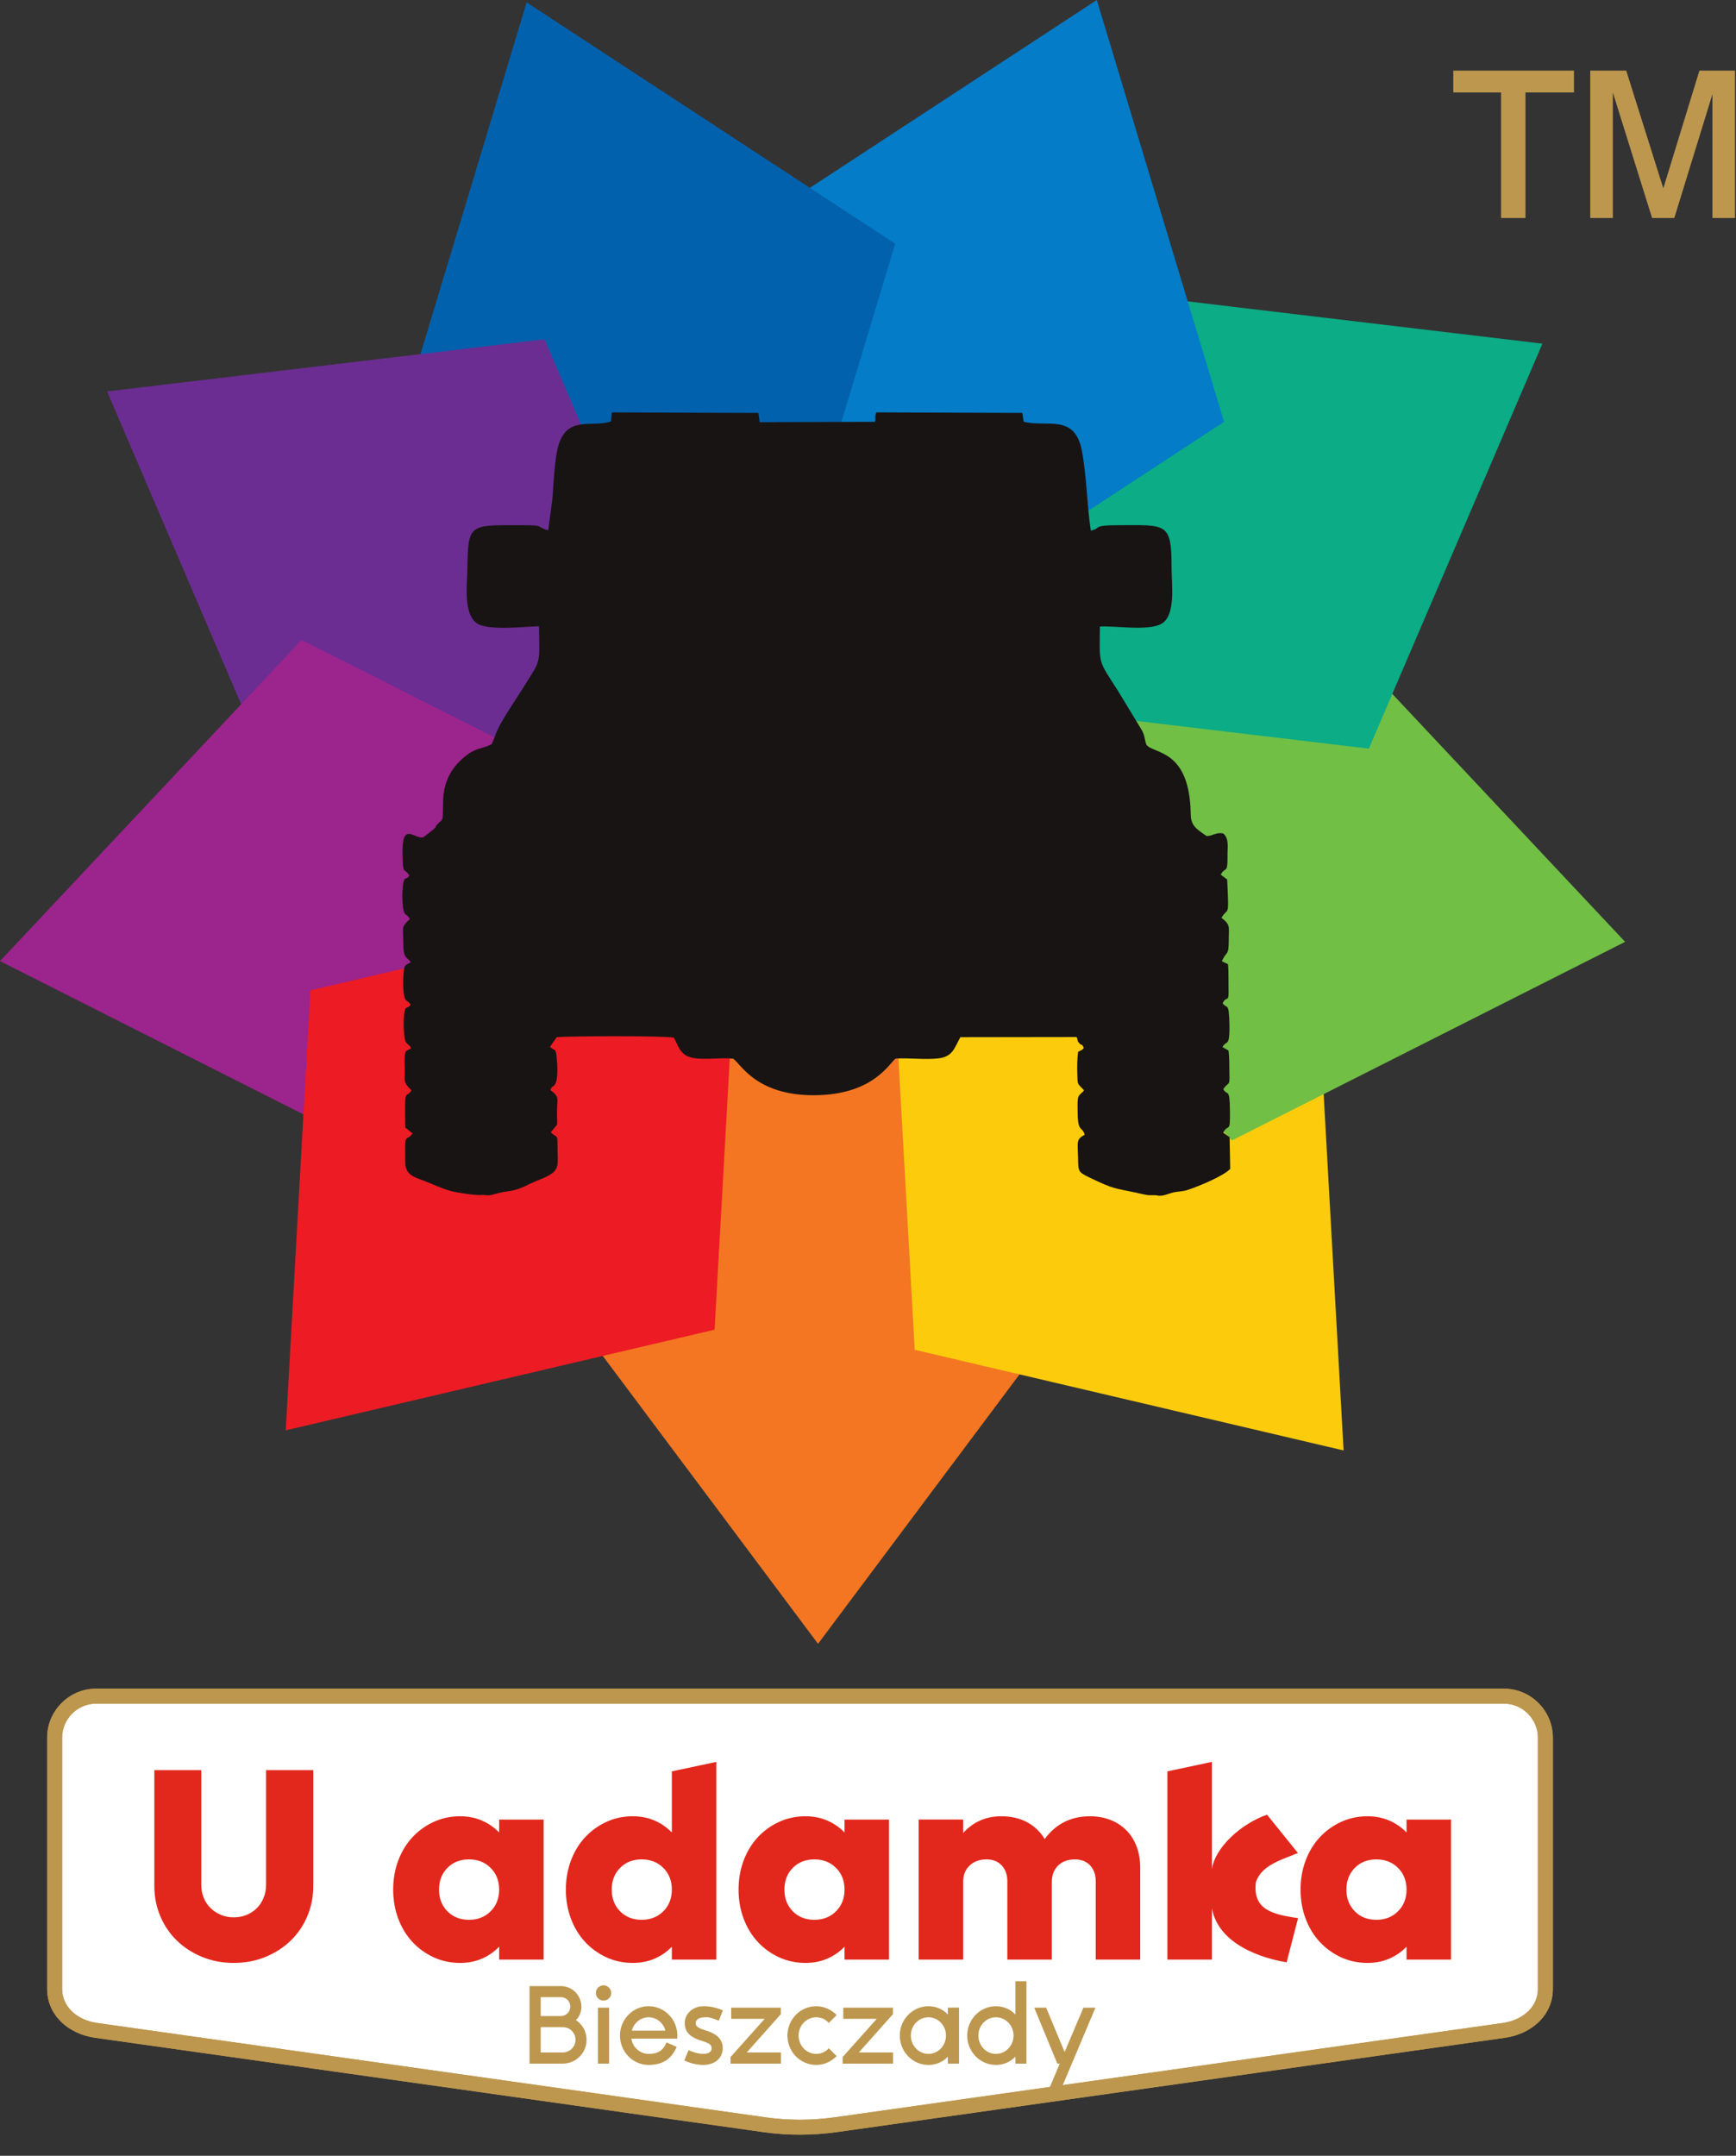
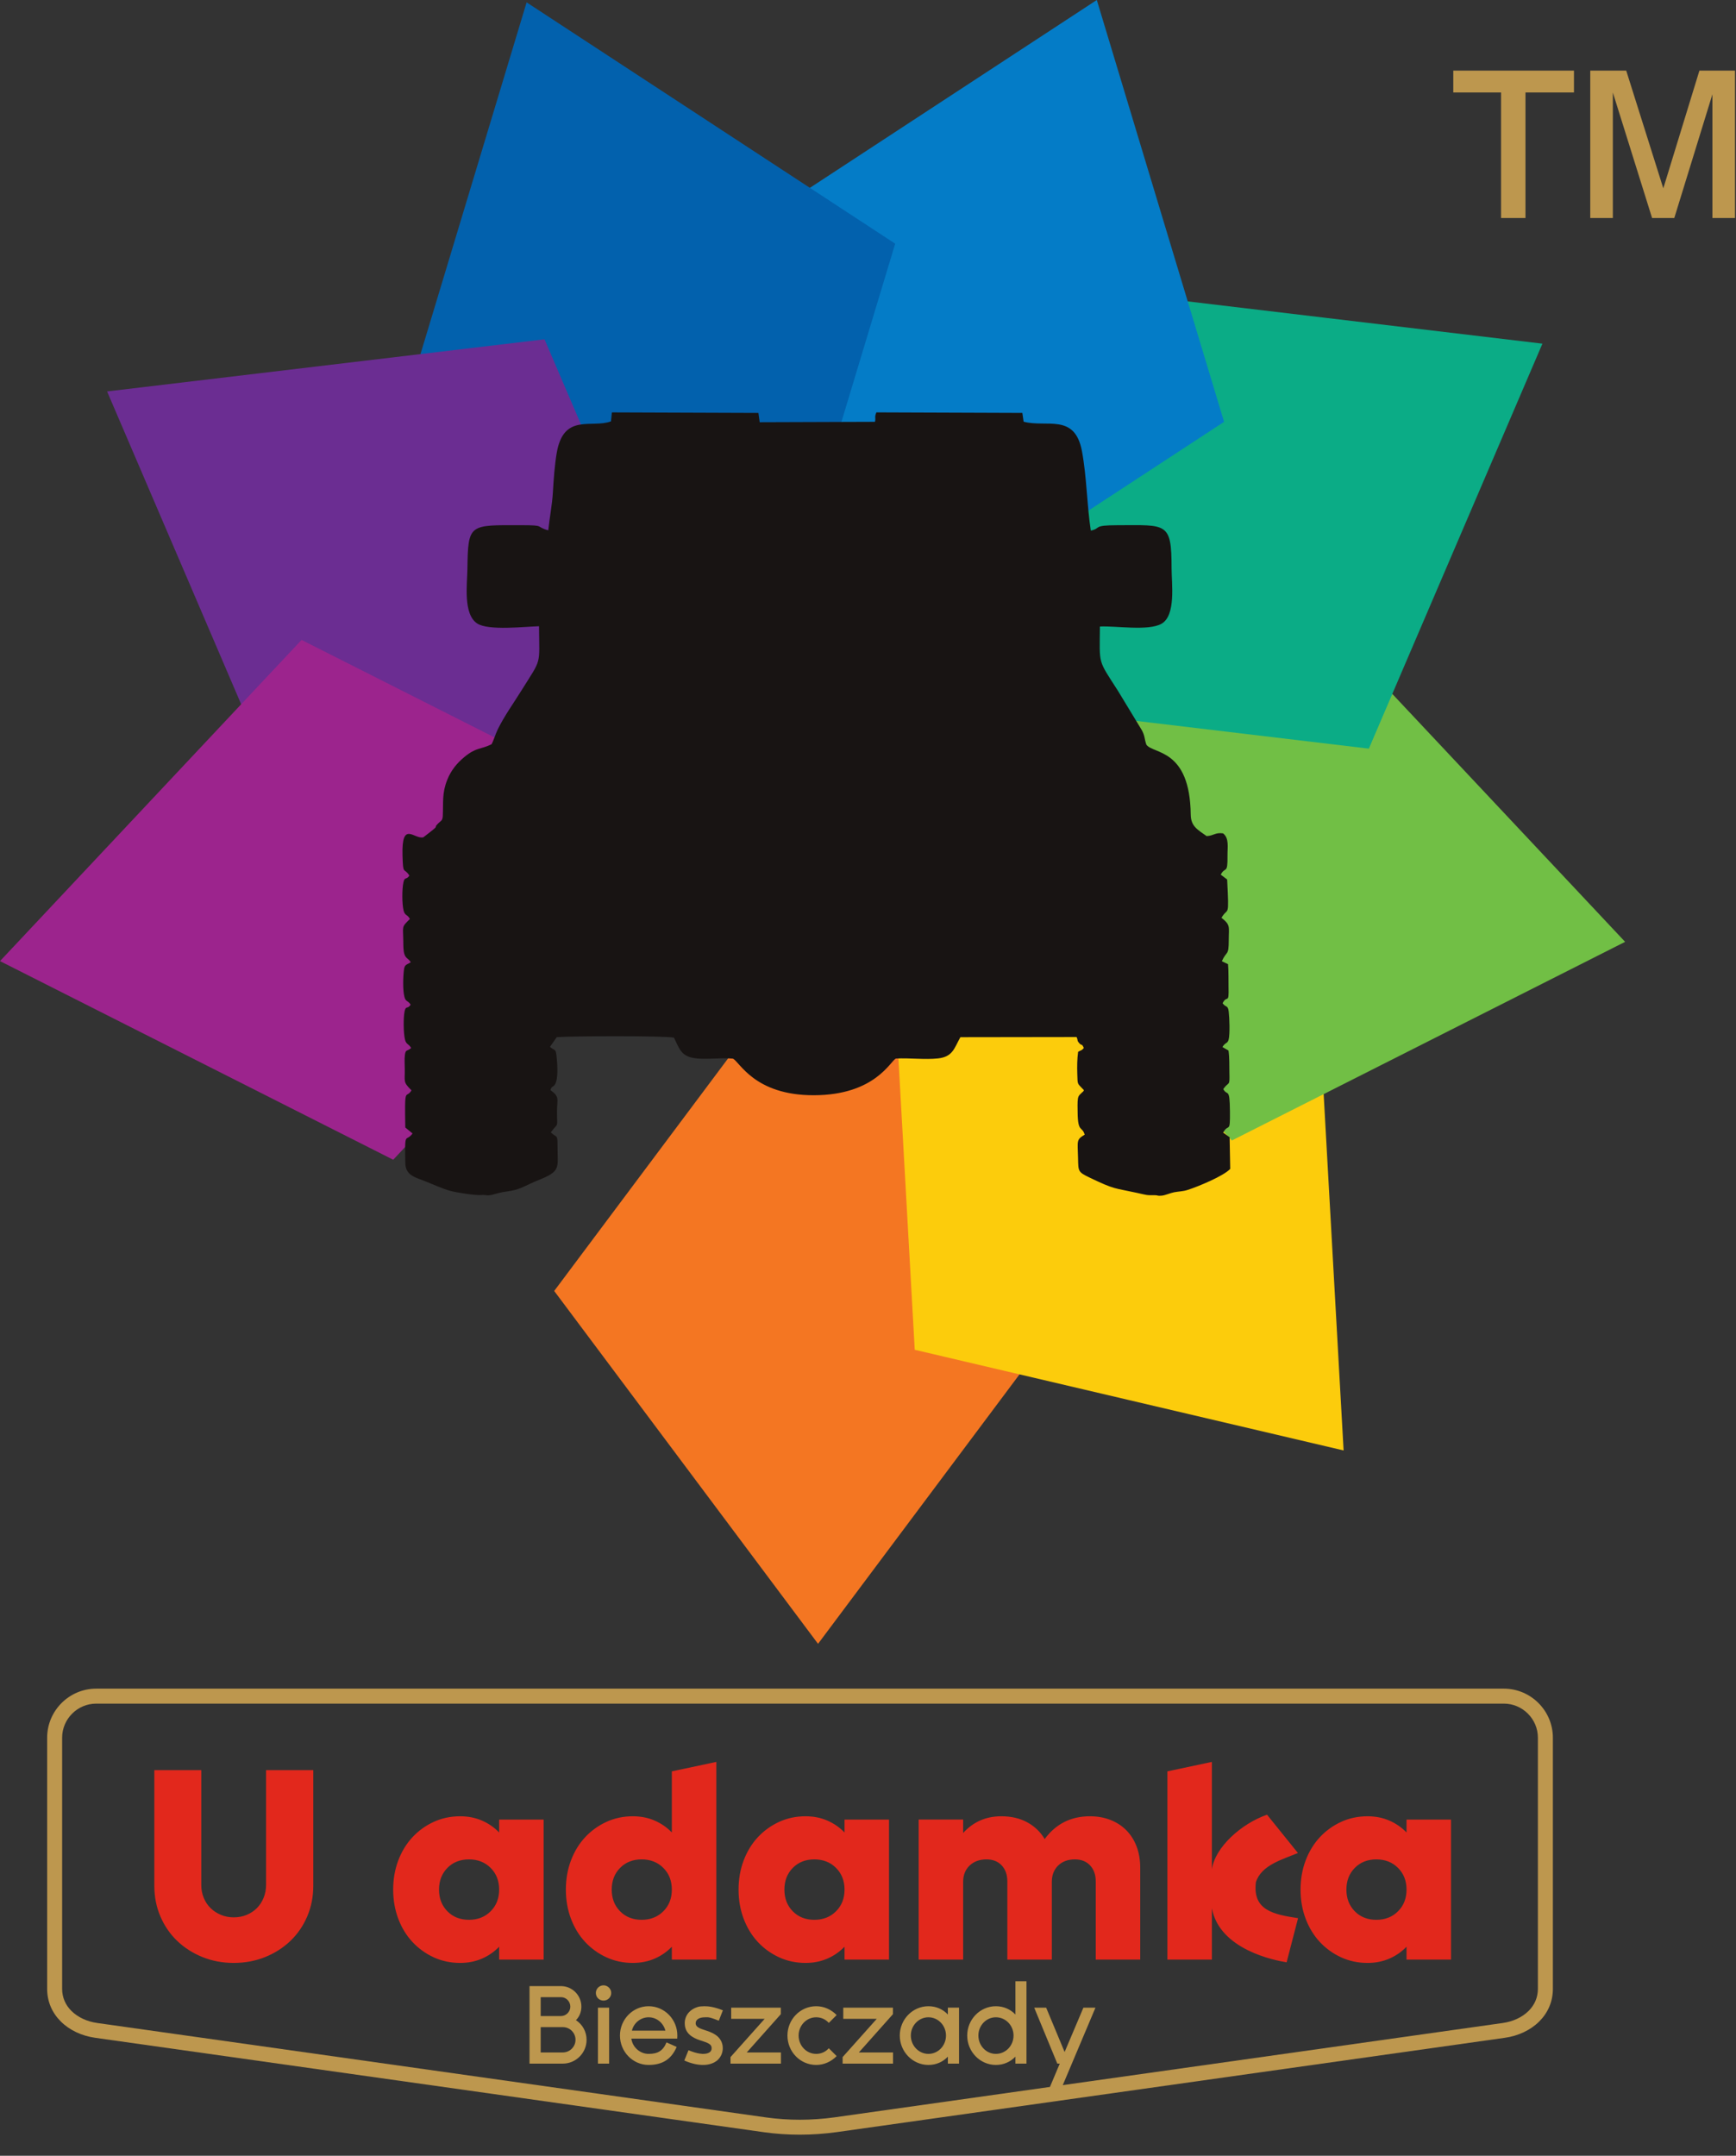
<svg xmlns="http://www.w3.org/2000/svg" width="100%" height="100%" viewBox="0 0 849 1054" xml:space="preserve" style="fill-rule:evenodd;clip-rule:evenodd;stroke-miterlimit:22.926;">
  <rect x="0" y="0" width="849" height="1054" fill="#333333" stroke="none" />
  <path d="M400.066,458.668l64.515,86.256l64.515,86.257l-64.515,86.258l-64.515,86.265l-64.517,-86.265l-64.515,-86.258l64.515,-86.257l64.517,-86.256Z" style="fill:#f47622;" />
  <path d="M435.314,444.849l104.868,24.602l104.868,24.609l6.019,107.548l6.028,107.548l-104.868,-24.61l-104.867,-24.606l-6.024,-107.543l-6.024,-107.548Z" style="fill:#fccc0c;" />
  <path d="M454.981,400.576l96.151,-48.555l96.148,-48.557l73.743,78.51l73.747,78.515l-96.151,48.557l-96.152,48.556l-73.743,-78.506l-73.743,-78.52Z" style="fill:#71bf45;" />
  <path d="M455.526,340.538l42.447,-99l42.443,-99.002l106.958,12.746l106.958,12.743l-42.443,98.998l-42.442,99.005l-106.959,-12.748l-106.962,-12.742Z" style="fill:#0bac86;" />
  <path d="M418.391,324.227l-31.125,-103.12l-31.124,-103.124l90.127,-58.992l90.128,-58.991l31.119,103.124l31.125,103.12l-90.128,58.988l-90.122,58.995Z" style="fill:#047cc7;" />
  <path d="M375.549,325.389l-90.127,-58.996l-90.125,-58.987l31.122,-103.124l31.124,-103.125l90.128,58.996l90.124,58.992l-31.121,103.124l-31.125,103.12Z" style="fill:#0261ad;" />
  <path d="M351.181,363.896l-106.962,12.746l-106.96,12.744l-42.442,-99.005l-42.443,-98.998l106.958,-12.744l106.959,-12.746l42.442,99.003l42.448,99Z" style="fill:#6b2d92;" />
  <path d="M339.789,409.993l-73.747,78.514l-73.743,78.515l-96.148,-48.561l-96.151,-48.555l73.743,-78.515l73.743,-78.511l96.152,48.556l96.151,48.557Z" style="fill:#9c248d;" />
-   <path d="M361.518,435.021l-6.024,107.543l-6.023,107.548l-104.868,24.609l-104.868,24.606l6.024,-107.548l6.023,-107.547l104.868,-24.607l104.868,-24.604Z" style="fill:#ed1b24;" />
  <path d="M298.798,206.011c-9.382,3.52 -23.184,-4.227 -26.532,15.457c-1.003,5.9 -1.526,13.102 -1.862,19.113c-0.345,6.113 -1.632,12.572 -2.271,18.708c-6.596,-1.828 -1.146,-2.491 -12.914,-2.508c-25.925,-0.032 -26.305,-0.948 -26.632,21.614c-0.107,7.358 -2.135,21.877 4.785,26.437c5.491,3.612 23.168,1.554 30.239,1.344c0.135,19.725 1.482,15.268 -8.676,31.551c-3.891,6.237 -8.269,12.301 -11.51,18.894c-1.072,2.181 -2.079,5.617 -3.049,7.278c-5.384,2.637 -7.394,1.375 -13.266,6.216c-3.719,3.069 -6.536,6.576 -8.353,11.094c-2.63,6.544 -1.902,10.914 -2.204,17.629c-0.12,2.644 -0.975,2.36 -2.586,4.093c-1.585,1.702 -0.189,0.52 -1.09,1.784c-0.229,0.318 -5.151,4.189 -5.819,4.644c-4.37,1.236 -10.716,-8.598 -10.205,8.97c0.287,9.943 0.643,5.512 3.364,9.767c-1.605,2.353 -2.28,0.32 -2.934,3.4c-0.704,3.287 -0.709,10.46 0.106,13.721c0.639,2.534 1.817,1.769 3.077,4.076c-4.247,4.198 -3.331,3.29 -3.237,10.898c0.021,1.828 -0.02,4.792 0.59,6.456c0.781,2.132 1.932,1.907 3.064,3.819c-1.845,1.255 -2.962,0.917 -3.313,3.556c-0.456,3.449 -0.652,9.948 0.2,13.302c0.676,2.644 1.579,1.597 3.064,3.889c-1.603,2.421 -2.365,0.233 -2.987,3.363c-0.63,3.188 -0.553,10.537 0.212,13.696c0.619,2.542 1.813,1.941 3.017,4.137c-2.049,1.752 -2.648,0.467 -3.06,3.388c-0.267,1.891 -0.087,4.902 -0.062,6.896c0.085,6.318 -0.929,6.236 3.29,10.401c-2.791,4.621 -3.43,-3.101 -3.028,18.169l3.547,2.918c-3.43,4.641 -3.855,-1.907 -3.547,14.416c0.107,5.864 4.354,6.896 9.198,8.749c3.765,1.437 9.351,4.019 12.968,4.952c3.09,0.798 11.966,2.209 14.907,1.981c3.024,-0.238 2.514,0.768 6.945,-0.537c2.745,-0.805 4.813,-1.101 7.632,-1.521c4.57,-0.689 8.614,-3.303 12.915,-5.002c11.924,-4.718 9.841,-5.966 9.869,-17.273c0.013,-5.56 -0.336,-3.466 -3.277,-6.31c3.948,-5.33 3.024,-1.383 3.036,-10.294c0.008,-6.262 1.465,-6.879 -3.212,-10.383c0.626,-2.397 1.768,-1.051 2.726,-3.874c1.104,-3.274 0.591,-9.813 0.208,-13.255c-0.372,-3.293 -1.187,-2.136 -3.168,-4.017l3.315,-4.719c6.413,-0.552 53.123,-0.754 57.334,0.254c2.468,4.943 3.311,8.871 9.58,9.939c5.913,1.015 13.171,-0.323 19.22,0.319c3.265,1.359 10.374,17.94 39.599,17.887c30.146,-0.066 37.516,-16.925 40.14,-17.94c6.592,-0.372 14.219,0.647 20.595,-0.062c7.258,-0.806 7.901,-4.987 10.93,-10.381l56.81,-0.082c0.917,1.895 0.024,1.457 1.252,2.918c1.388,1.649 1.219,-0.066 2.312,2.443c-0.973,1.208 -1.216,1.006 -2.791,1.853c-0.491,3.536 -0.524,7.174 -0.413,10.75c0.176,5.831 -0.037,4.421 3.245,8.005c-0.494,1.039 -0.028,0.279 -0.802,1.042c-1.031,1.029 -1.832,1.457 -2.119,3.041c-0.299,1.674 -0.164,5.013 -0.148,6.83c0.094,10.094 2.186,6.515 3.45,10.868c-4.228,2.477 -3.438,2.898 -3.25,11.504c0.143,6.494 -0.078,6.718 5.775,9.526c12.272,5.88 11.653,4.93 22.989,7.406c4.866,1.065 4.526,1.232 8.924,1.159c1.446,-0.02 0.896,0.446 3.279,0.205c1.784,-0.181 4.055,-1.265 5.97,-1.641c2.385,-0.468 4.247,-0.369 6.698,-1.163c5.042,-1.632 17.425,-6.698 20.784,-10.272l-0.29,-15.468l-3.156,-2.283c2.66,-4.82 3.438,0.926 3.31,-10.414c-0.133,-11.969 -1.17,-7.161 -3.269,-10.852c2.844,-4.06 3.184,-0.843 3,-8.074c-0.09,-3.699 0.097,-7.099 -0.438,-10.778l-2.962,-1.71c1.477,-2.485 2.466,-1.519 3.027,-3.635c0.7,-2.647 0.394,-10.847 0.041,-13.688c-0.418,-3.372 -1.378,-1.828 -2.991,-4.096c2.238,-4.398 3.123,0.954 2.906,-7.95c-0.09,-3.699 0.085,-7.518 -0.251,-11.156l-3.024,-1.431c2.391,-5.35 3.377,-2.271 3.377,-10.35c0,-6.505 1.014,-7.309 -3.548,-10.88c3.205,-5.635 3.801,1.182 2.765,-18.739l-3.118,-2.364c2.181,-4.236 3.418,0.208 3.292,-9.31c-0.054,-3.929 0.924,-8.471 -2.166,-10.872c-3.891,-0.537 -4.357,1.113 -8.036,1.339c-4.392,-3.131 -7.706,-4.739 -7.775,-10.497c-0.398,-32.516 -18.416,-29.496 -21.693,-34.206c-1.055,-2.939 -0.63,-4.342 -2.409,-7.394l-11.484,-18.915c-9.943,-15.541 -8.99,-12.39 -8.837,-31.455c7.644,-0.405 23.611,2.289 30.072,-1.321c7.235,-4.039 4.984,-19.745 4.984,-27.176c-0.005,-22.646 -2.321,-21.078 -26.431,-21.036c-12.595,0.011 -7.68,1.472 -13.07,2.639c-1.948,-12.731 -1.976,-26.222 -4.334,-38.843c-3.499,-18.734 -17.289,-11.376 -28.53,-14.415l-0.622,-4.281l-71.389,-0.263c-1.06,2.606 -0.176,2.325 -0.684,4.605l-56.373,0.195l-0.63,-4.529l-71.657,-0.263l-0.45,4.375Z" style="fill:#181413;" />
  <path d="M734.093,106.591l-0,-61.374l-23.353,0l0,-10.68l59.019,-0l-0,10.68l-23.717,0l0,61.374l-11.949,-0Zm43.63,-0l-0,-72.054l17.591,-0l18.136,57.539l17.651,-57.539l17.411,-0l-0,72.054l-11.045,-0l0,-60.498l-18.647,60.498l-10.861,-0l-19.192,-61.374l-0,61.374l-11.044,-0Z" style="fill:#bd974e;fill-rule:nonzero;" />
-   <path d="M47.042,829.274l688.416,-0c11.176,-0 20.32,9.143 20.32,20.318l-0,122.789c-0,11.176 -9.254,18.761 -20.32,20.323l-326.841,46.128c-11.699,1.596 -23.179,1.601 -34.447,0.037l-327.128,-46.165c-11.064,-1.562 -20.319,-9.145 -20.319,-20.323l-0,-122.789c-0,-11.175 9.143,-20.318 20.319,-20.318Z" style="fill:#fff;stroke:#bd974e;stroke-width:1.2px;" />
  <path d="M114.277,959.719c-5.46,0 -10.564,-0.963 -15.307,-2.885c-4.745,-1.927 -8.862,-4.566 -12.354,-7.924c-3.49,-3.356 -6.223,-7.34 -8.188,-11.951c-1.97,-4.61 -2.956,-9.598 -2.956,-14.968l0,-56.525l22.961,0l-0,56.121c-0,2.24 0.401,4.34 1.208,6.311c0.806,1.971 1.924,3.647 3.357,5.036c1.431,1.387 3.11,2.485 5.036,3.289c1.923,0.805 4.005,1.209 6.243,1.209c2.326,-0 4.452,-0.404 6.376,-1.209c1.925,-0.804 3.581,-1.902 4.969,-3.289c1.387,-1.389 2.483,-3.065 3.29,-5.036c0.804,-1.971 1.207,-4.071 1.207,-6.311l0,-56.121l23.093,0l0,56.525c0,5.37 -0.983,10.358 -2.951,14.968c-1.97,4.611 -4.7,8.595 -8.19,11.951c-3.492,3.358 -7.61,5.997 -12.355,7.924c-4.743,1.922 -9.891,2.885 -15.439,2.885Zm151.589,-70.089l0,68.478l-21.754,0l-0,-6.311c-2.418,2.505 -5.235,4.454 -8.459,5.842c-3.222,1.386 -6.757,2.08 -10.606,2.08c-4.654,0 -8.975,-0.917 -12.958,-2.752c-3.981,-1.836 -7.451,-4.34 -10.404,-7.518c-2.956,-3.18 -5.26,-6.961 -6.917,-11.345c-1.656,-4.389 -2.483,-9.132 -2.483,-14.235c-0,-5.099 0.827,-9.846 2.483,-14.231c1.657,-4.386 3.961,-8.167 6.917,-11.347c2.953,-3.176 6.423,-5.685 10.404,-7.521c3.983,-1.834 8.304,-2.749 12.958,-2.749c3.849,-0 7.384,0.691 10.606,2.081c3.224,1.387 6.041,3.332 8.459,5.838l-0,-6.31l21.754,0Zm-36.523,49.009c4.296,0 7.833,-1.388 10.608,-4.163c2.775,-2.775 4.161,-6.309 4.161,-10.607c-0,-4.295 -1.386,-7.833 -4.161,-10.608c-2.775,-2.774 -6.312,-4.159 -10.608,-4.159c-4.296,0 -7.81,1.385 -10.539,4.159c-2.732,2.775 -4.097,6.313 -4.097,10.608c-0,4.298 1.365,7.832 4.097,10.607c2.729,2.775 6.243,4.163 10.539,4.163Zm120.978,-77.205l0,96.674l-21.754,0l-0,-6.311c-2.416,2.505 -5.236,4.454 -8.459,5.842c-3.222,1.386 -6.757,2.08 -10.606,2.08c-4.655,0 -8.973,-0.917 -12.958,-2.752c-3.981,-1.836 -7.451,-4.34 -10.404,-7.518c-2.954,-3.18 -5.258,-6.961 -6.917,-11.345c-1.655,-4.389 -2.483,-9.132 -2.483,-14.235c-0,-5.099 0.828,-9.846 2.483,-14.231c1.659,-4.386 3.963,-8.167 6.917,-11.347c2.953,-3.176 6.423,-5.685 10.404,-7.521c3.985,-1.834 8.303,-2.749 12.958,-2.749c3.849,-0 7.384,0.691 10.606,2.081c3.223,1.387 6.043,3.332 8.459,5.838l-0,-29.883l21.754,-4.623Zm-36.523,77.205c4.298,0 7.831,-1.388 10.608,-4.163c2.775,-2.775 4.161,-6.309 4.161,-10.607c-0,-4.295 -1.386,-7.833 -4.161,-10.608c-2.777,-2.774 -6.31,-4.159 -10.608,-4.159c-4.296,0 -7.809,1.385 -10.54,4.159c-2.729,2.775 -4.096,6.313 -4.096,10.608c0,4.298 1.367,7.832 4.096,10.607c2.731,2.775 6.244,4.163 10.54,4.163Zm120.976,-49.009l0,68.478l-21.751,0l0,-6.311c-2.419,2.505 -5.237,4.454 -8.46,5.842c-3.221,1.386 -6.757,2.08 -10.606,2.08c-4.655,0 -8.975,-0.917 -12.957,-2.752c-3.983,-1.836 -7.452,-4.34 -10.405,-7.518c-2.956,-3.18 -5.258,-6.961 -6.915,-11.345c-1.657,-4.389 -2.485,-9.132 -2.485,-14.235c-0,-5.099 0.828,-9.846 2.485,-14.231c1.657,-4.386 3.959,-8.167 6.915,-11.347c2.953,-3.176 6.422,-5.685 10.405,-7.521c3.982,-1.834 8.302,-2.749 12.957,-2.749c3.849,-0 7.385,0.691 10.606,2.081c3.223,1.387 6.041,3.332 8.46,5.838l0,-6.31l21.751,0Zm-36.519,49.009c4.294,0 7.83,-1.388 10.606,-4.163c2.775,-2.775 4.162,-6.309 4.162,-10.607c0,-4.295 -1.387,-7.833 -4.162,-10.608c-2.776,-2.774 -6.312,-4.159 -10.606,-4.159c-4.298,0 -7.811,1.385 -10.541,4.159c-2.732,2.775 -4.097,6.313 -4.097,10.608c0,4.298 1.365,7.832 4.097,10.607c2.73,2.775 6.243,4.163 10.541,4.163Zm134.804,-50.618c3.668,-0 7.026,0.602 10.07,1.811c3.043,1.209 5.638,2.91 7.787,5.104c2.15,2.191 3.805,4.832 4.969,7.921c1.163,3.088 1.744,6.556 1.744,10.404l0,44.847l-21.751,0l0,-38.267c0,-3.222 -0.916,-5.818 -2.751,-7.789c-1.836,-1.969 -4.319,-2.95 -7.451,-2.95c-3.402,0 -6.133,1.008 -8.193,3.019c-2.056,2.015 -3.086,4.677 -3.086,7.987l-0,38l-21.753,0l-0,-38.267c-0,-3.222 -0.918,-5.818 -2.751,-7.789c-1.835,-1.969 -4.32,-2.95 -7.452,-2.95c-3.402,0 -6.155,1.008 -8.257,3.019c-2.106,2.015 -3.156,4.677 -3.156,7.987l0,38l-21.752,0l-0,-68.478l21.752,0l0,6.581c4.925,-5.462 11.144,-8.19 18.661,-8.19c4.837,-0 9.065,0.983 12.692,2.952c3.623,1.97 6.465,4.701 8.524,8.191c5.46,-7.43 12.844,-11.143 22.154,-11.143Zm101.695,17.96c-7.598,3.176 -17.897,5.874 -20.553,14.283c-1.683,13.791 8.662,15.74 20.619,17.574l-5.593,21.579c-5.509,-0.864 -32.799,-6.063 -36.553,-26.419l-0,25.11l-21.751,0l-0,-92.051l21.751,-4.623l-0,52.5c1.554,-10.785 14.37,-22.301 26.979,-26.688m89.969,2.384l-0,68.478l-21.753,0l-0,-6.311c-2.416,2.505 -5.235,4.454 -8.458,5.842c-3.222,1.386 -6.758,2.08 -10.607,2.08c-4.655,0 -8.973,-0.917 -12.957,-2.752c-3.981,-1.836 -7.452,-4.34 -10.405,-7.518c-2.954,-3.18 -5.258,-6.961 -6.916,-11.345c-1.655,-4.389 -2.484,-9.132 -2.484,-14.235c0,-5.099 0.829,-9.846 2.484,-14.231c1.658,-4.386 3.962,-8.167 6.916,-11.347c2.953,-3.176 6.424,-5.685 10.405,-7.521c3.984,-1.834 8.302,-2.749 12.957,-2.749c3.849,-0 7.385,0.691 10.607,2.081c3.223,1.387 6.042,3.332 8.458,5.838l-0,-6.31l21.753,0Zm-36.521,49.009c4.297,0 7.832,-1.388 10.607,-4.163c2.775,-2.775 4.161,-6.309 4.161,-10.607c-0,-4.295 -1.386,-7.833 -4.161,-10.608c-2.775,-2.774 -6.31,-4.159 -10.607,-4.159c-4.297,0 -7.81,1.385 -10.539,4.159c-2.731,2.775 -4.096,6.313 -4.096,10.608c0,4.298 1.365,7.832 4.096,10.607c2.729,2.775 6.242,4.163 10.539,4.163" style="fill:#e2281c;fill-rule:nonzero;" />
-   <path d="M47.042,825.619l688.416,-0c6.6,-0 12.597,2.696 16.942,7.041c4.343,4.343 7.041,10.34 7.041,16.94l-0,122.792c-0,6.408 -2.542,11.825 -6.644,15.926c-4.287,4.288 -10.296,7.088 -16.838,8.009l-326.843,46.131l-0.012,0c-5.99,0.818 -11.947,1.227 -17.871,1.231c-5.936,0.007 -11.791,-0.391 -17.566,-1.193l-327.125,-46.169c-6.542,-0.921 -12.551,-3.721 -16.838,-8.009c-4.103,-4.101 -6.645,-9.518 -6.645,-15.926l0,-122.792c0,-6.6 2.698,-12.597 7.042,-16.94c4.345,-4.345 10.341,-7.041 16.941,-7.041Zm688.416,7.324l-688.416,0c-4.578,0 -8.741,1.876 -11.76,4.896c-3.023,3.019 -4.896,7.183 -4.896,11.761l-0,122.792c-0,4.314 1.719,7.972 4.497,10.748c3.167,3.167 7.689,5.249 12.659,5.948l327.129,46.169c5.492,0.762 11.015,1.141 16.562,1.136c5.549,-0.004 11.178,-0.395 16.883,-1.174l326.843,-46.131c4.97,-0.699 9.489,-2.781 12.658,-5.948c2.778,-2.779 4.497,-6.434 4.497,-10.748l0,-122.792c0,-4.578 -1.873,-8.742 -4.895,-11.761c-3.019,-3.02 -7.183,-4.896 -11.761,-4.896" style="fill:#bd974e;fill-rule:nonzero;" />
  <path d="M47.042,825.619l688.416,-0c6.6,-0 12.597,2.696 16.942,7.041c4.343,4.343 7.041,10.34 7.041,16.94l-0,122.792c-0,6.408 -2.542,11.825 -6.644,15.926c-4.287,4.288 -10.296,7.088 -16.838,8.009l-326.843,46.131l-0.012,0c-5.99,0.818 -11.947,1.227 -17.871,1.231c-5.936,0.007 -11.791,-0.391 -17.566,-1.193l-327.125,-46.169c-6.542,-0.921 -12.551,-3.721 -16.838,-8.009c-4.103,-4.101 -6.645,-9.518 -6.645,-15.926l0,-122.792c0,-6.6 2.698,-12.597 7.042,-16.94c4.345,-4.345 10.341,-7.041 16.941,-7.041Zm688.416,7.324l-688.416,0c-4.578,0 -8.741,1.876 -11.76,4.896c-3.023,3.019 -4.896,7.183 -4.896,11.761l-0,122.792c-0,4.314 1.719,7.972 4.497,10.748c3.167,3.167 7.689,5.249 12.659,5.948l327.129,46.169c5.492,0.762 11.015,1.141 16.562,1.136c5.549,-0.004 11.178,-0.395 16.883,-1.174l326.843,-46.131c4.97,-0.699 9.489,-2.781 12.658,-5.948c2.778,-2.779 4.497,-6.434 4.497,-10.748l0,-122.792c0,-4.578 -1.873,-8.742 -4.895,-11.761c-3.019,-3.02 -7.183,-4.896 -11.761,-4.896" style="fill:#bd974e;fill-rule:nonzero;" />
  <path d="M258.967,1008.95l16.274,0c6.435,0 11.623,-5.244 11.623,-11.626c0,-4.055 -2,-7.515 -5.188,-9.623c1.675,-1.675 2.648,-4.002 2.648,-6.597c-0,-5.568 -4.488,-10.055 -10.003,-10.055l-15.354,-0l-0,37.901Zm5.46,-32.496l9.894,-0c2.595,-0 4.597,2.11 4.597,4.65c-0,2.435 -2.002,4.597 -4.597,4.597l-9.894,0l-0,-9.247Zm17.031,20.87c-0,3.353 -2.757,6.164 -6.217,6.164l-10.814,0l-0,-12.379l10.814,-0c3.46,-0 6.217,2.757 6.217,6.215Zm13.734,-26.655c-2.163,0 -3.784,1.731 -3.784,3.729c-0,2.113 1.621,3.733 3.784,3.733c2,0 3.731,-1.62 3.731,-3.733c-0,-1.998 -1.731,-3.729 -3.731,-3.729Zm-2.758,38.281l5.462,0l-0,-27.359l-5.462,-0l0,27.359Zm38.767,-12.219c0,-0.488 0.056,-1.028 0.056,-1.513c-0,-7.895 -6.273,-14.33 -14.059,-14.33c-7.679,0 -14.005,6.435 -14.005,14.33c0,7.946 6.326,14.38 14.005,14.38c6.92,0 11.193,-2.919 13.733,-8.812l-4.974,-2.217c-1.677,4.057 -4.164,5.623 -8.759,5.623c-4.164,0 -7.841,-3.19 -8.435,-7.461l22.438,0Zm-22.168,-3.893c0.866,-3.731 4.272,-6.542 8.165,-6.542c4,0 7.244,2.811 8.219,6.542l-16.384,-0Zm44.335,7.19c-0.864,-4.866 -5.515,-6.434 -8.379,-7.352c-3.028,-0.92 -4.488,-1.731 -4.704,-2.975c-0.054,-0.16 -0.054,-0.324 -0.054,-0.485c0,-0.704 0.216,-1.408 1.027,-2.002c0.756,-0.595 1.946,-0.918 3.622,-0.918l1.406,0c0.865,0.054 2.596,0.594 5.245,1.674l2,-5.08c-4.54,-1.786 -7.191,-2.002 -9.084,-2.002c-0.485,0 -1.189,0.054 -2,0.109c-1.729,0.216 -3.569,1.135 -4.595,2c-2.218,1.786 -2.974,4.164 -2.974,6.11c0,0.487 0.054,0.974 0.108,1.459c0.702,4.812 5.57,6.434 8.381,7.3c2.973,0.918 4.433,1.73 4.595,2.973c0.054,0.218 0.054,0.434 0.054,0.596c-0,0.487 -0.054,1.242 -0.865,1.891c-0.649,0.488 -1.731,0.866 -3.244,0.866c0.055,0 -2.54,0.162 -7.191,-1.785l-2.055,5.03c3.84,1.675 6.813,2.161 9.246,2.161c3.244,0 5.352,-1.08 6.597,-2c2.217,-1.784 2.973,-4.217 2.973,-6.163c-0,-0.487 -0.054,-0.92 -0.109,-1.407Zm4.219,-18.437l0,5.461l16.381,0l-16.705,18.709l-0,3.189l24.655,0l-0,-5.462l-16.709,0l16.654,-18.705l-0,-3.192l-24.276,-0Zm47.742,19.844c-1.513,1.729 -3.731,2.757 -6.164,2.757c-4.757,0 -8.597,-4.001 -8.597,-8.974c0,-4.92 3.84,-8.922 8.597,-8.922c2.433,0 4.651,1.027 6.164,2.756l3.839,-3.839c-2.595,-2.649 -6.11,-4.325 -10.003,-4.325c-7.786,0 -14.058,6.435 -14.058,14.33c-0,7.946 6.272,14.38 14.058,14.38c3.893,0 7.408,-1.676 10.003,-4.325l-3.839,-3.838Zm7.083,-19.844l0,5.461l16.383,0l-16.707,18.709l-0,3.189l24.655,0l0,-5.462l-16.707,0l16.653,-18.705l0,-3.192l-24.277,-0Zm51.149,3.352c-2.38,-2.541 -5.678,-4.055 -9.515,-4.055c-7.679,0 -14.005,6.435 -14.005,14.33c-0,7.946 6.326,14.38 14.005,14.38c3.837,0 7.135,-1.514 9.515,-4.055l-0,3.407l5.461,0l-0,-27.359l-5.461,-0l-0,3.352Zm-9.515,19.249c-4.706,0 -8.598,-4.001 -8.598,-8.974c0,-4.92 3.892,-8.922 8.598,-8.922c4.757,0 8.596,4.002 8.596,8.922c0,4.973 -3.839,8.974 -8.596,8.974Zm42.551,-19.249c-2.434,-2.541 -5.733,-4.055 -9.57,-4.055c-7.679,0 -14.005,6.435 -14.005,14.33c-0,7.946 6.326,14.38 14.005,14.38c3.837,0 7.136,-1.514 9.57,-4.055l-0,3.407l5.406,0l-0,-40.281l-5.406,0l-0,16.274Zm-9.57,19.249c-4.704,0 -8.544,-4.001 -8.544,-8.974c0,-4.92 3.84,-8.922 8.544,-8.922c4.812,0 8.65,4.002 8.65,8.922c-0,4.973 -3.838,8.974 -8.65,8.974Zm33.63,-0.919l-9.03,-21.682l-5.84,-0l11.301,27.359l1.19,0l-6.002,14.274l5.894,-0l17.572,-41.633l-5.894,-0l-9.191,21.682Z" style="fill:#bd974e;fill-rule:nonzero;" />
</svg>